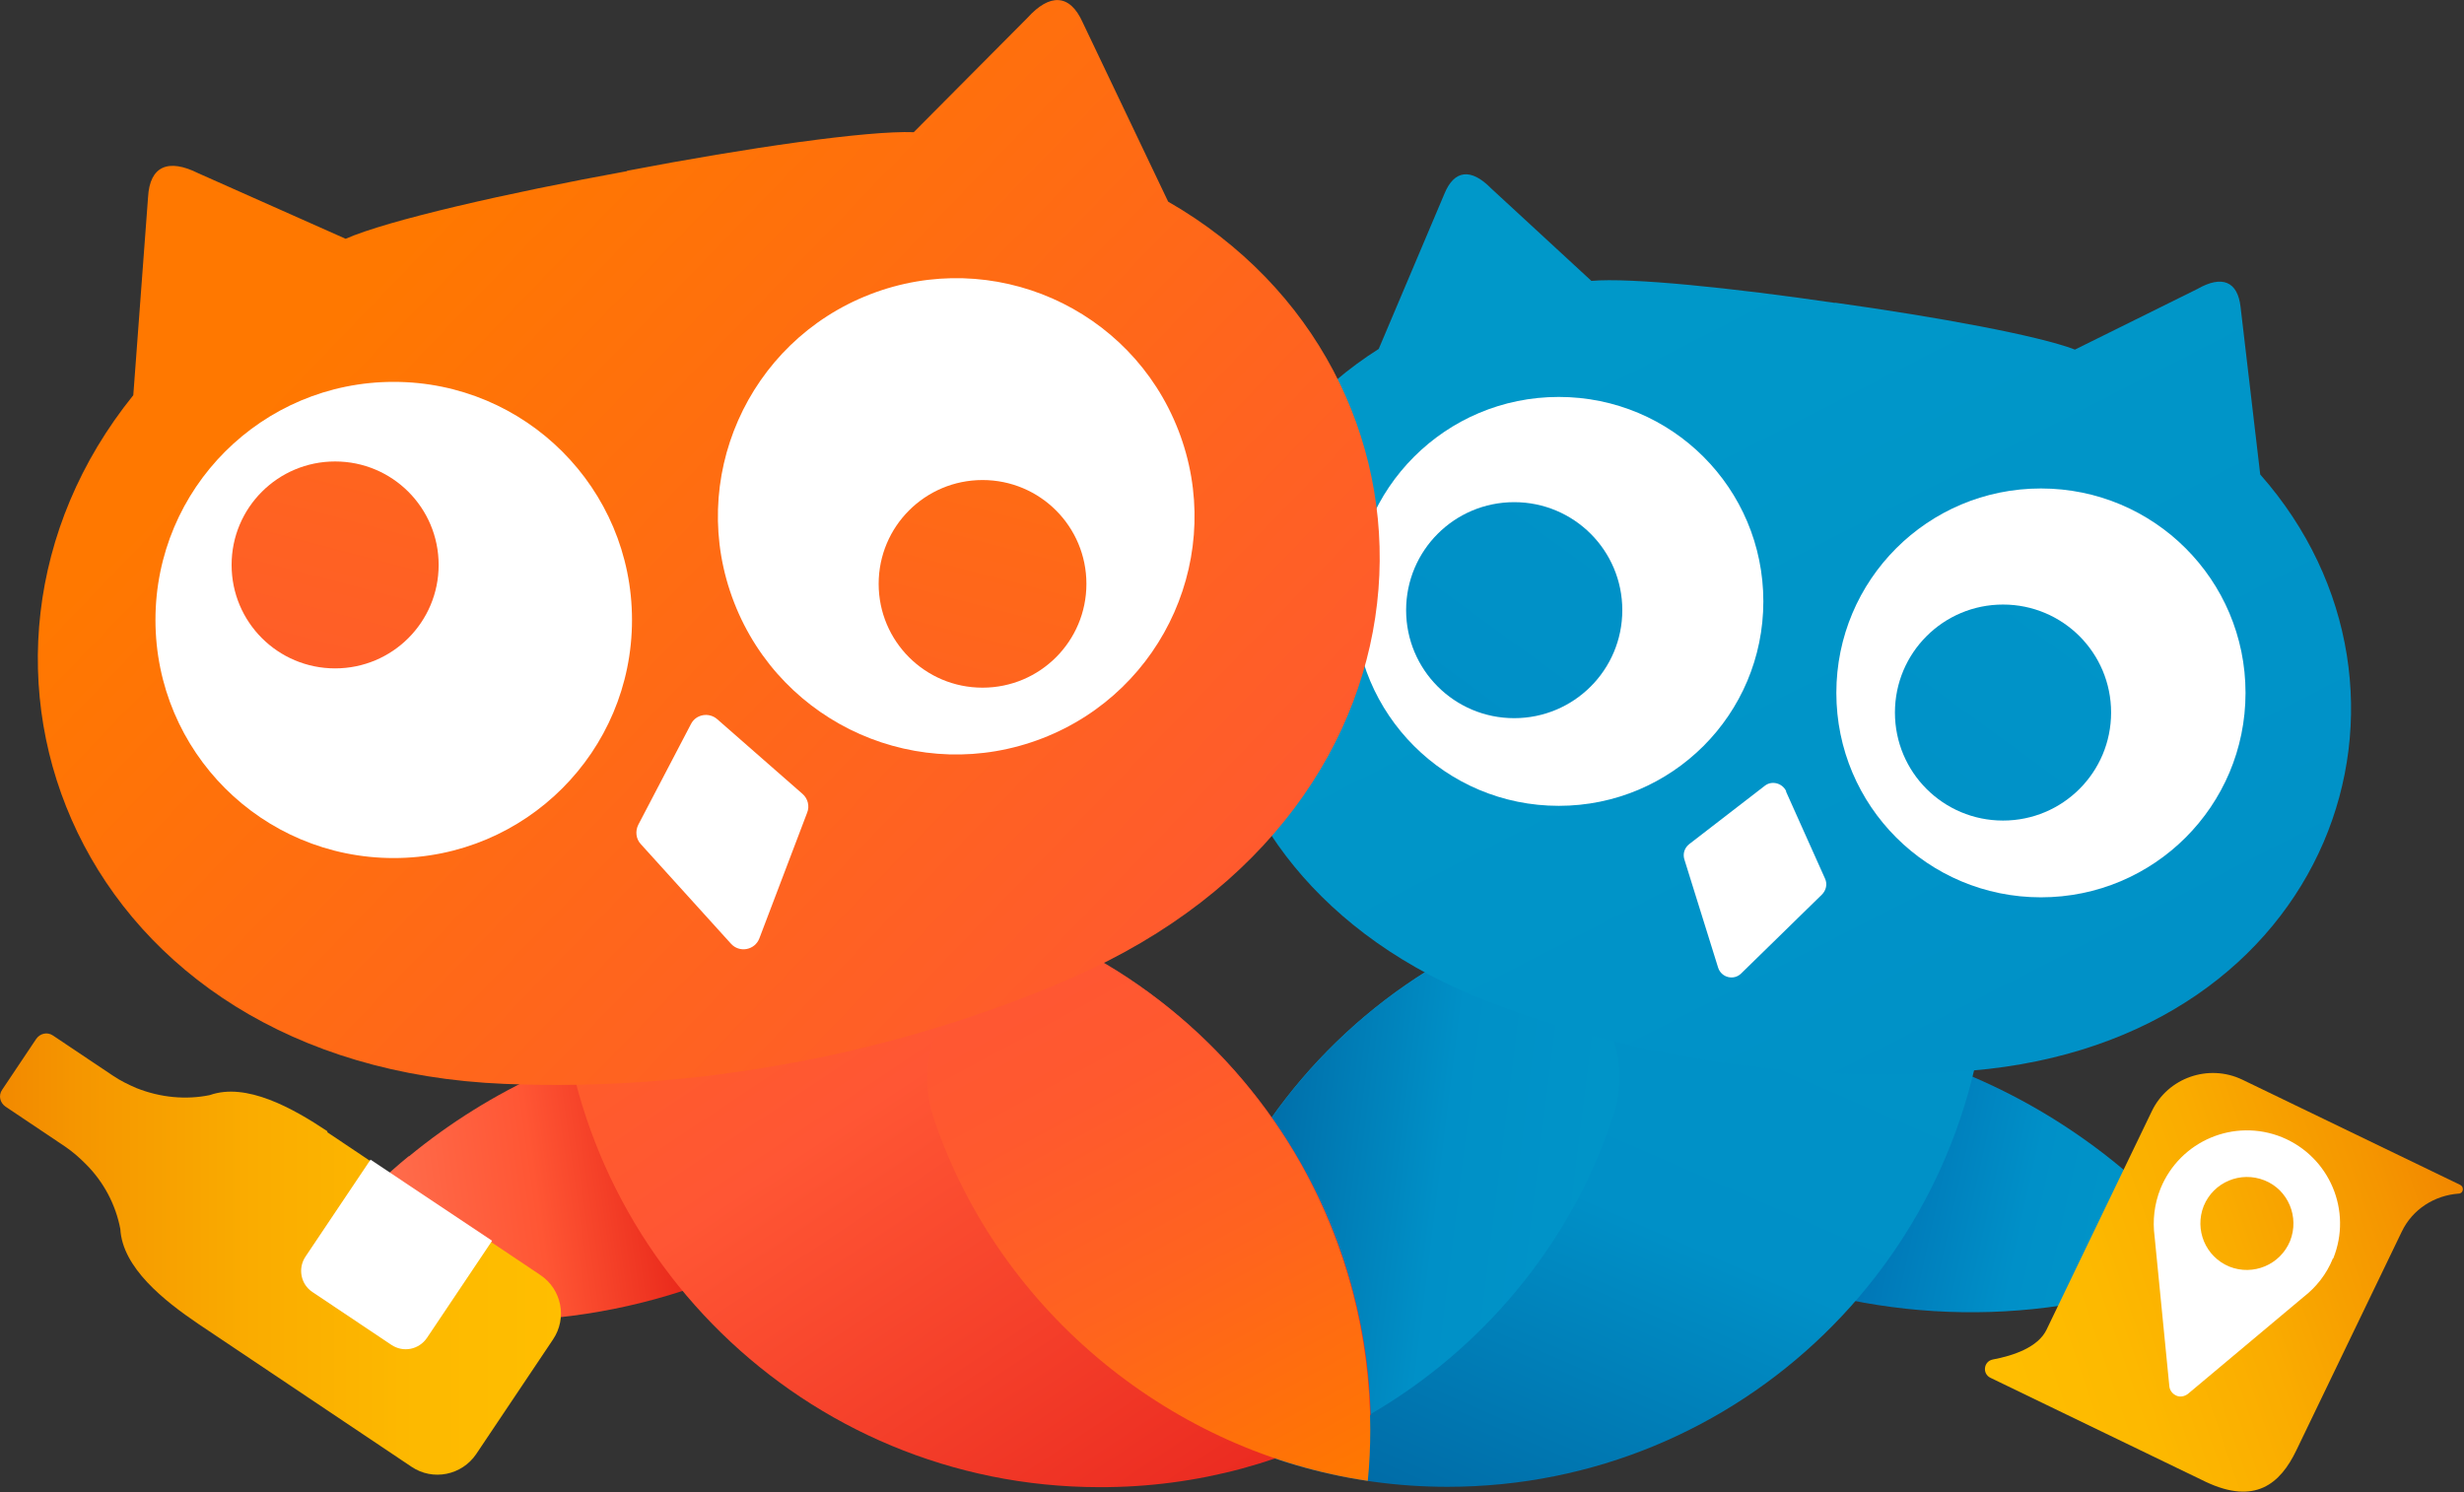
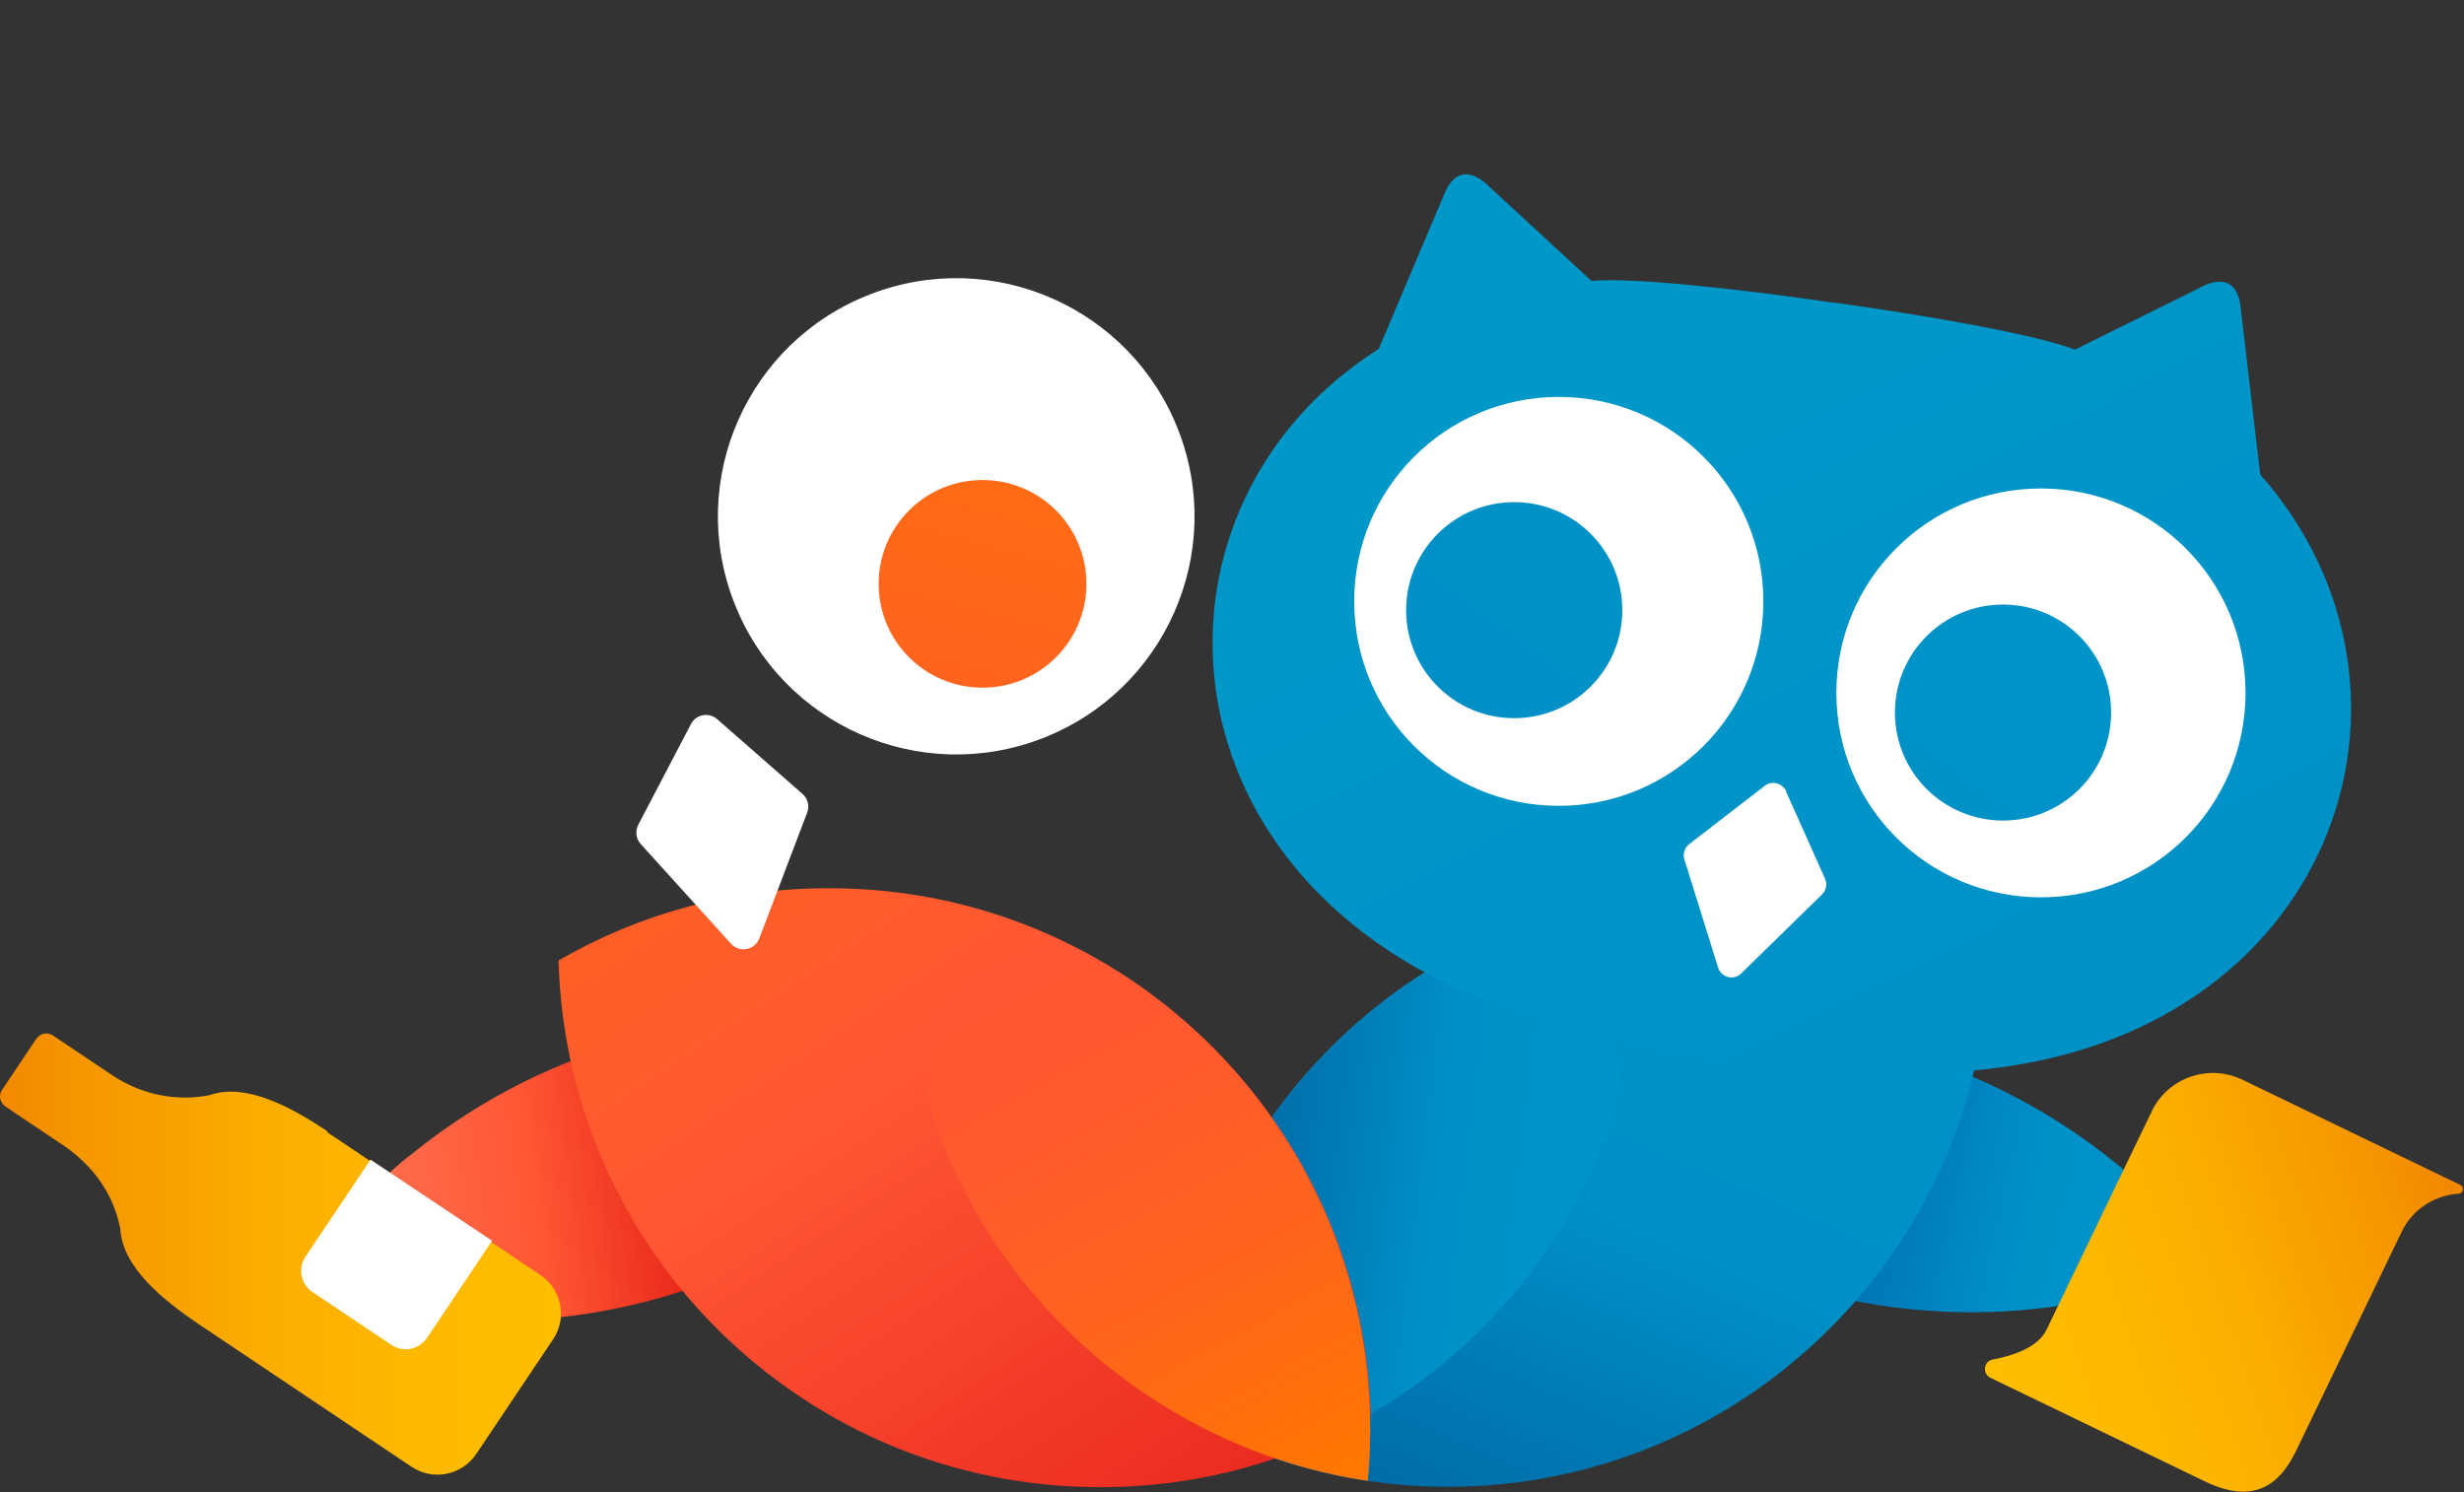
<svg xmlns="http://www.w3.org/2000/svg" version="1.2" viewBox="0 0 1552 940" width="1552" height="940">
  <rect x="0" y="0" width="1552" height="940" fill="#333333" stroke="none" />
  <defs>
    <linearGradient id="g1" x2="1" gradientUnits="userSpaceOnUse" gradientTransform="matrix(-240.702,33.817,-12.45,-88.612,457.064,729.845)">
      <stop offset=".15" stop-color="#e9291b" />
      <stop offset=".5" stop-color="#ff5634" />
      <stop offset="1" stop-color="#ff7454" />
    </linearGradient>
    <linearGradient id="g2" x2="1" gradientUnits="userSpaceOnUse" gradientTransform="matrix(259.932,57.689,-19.813,89.273,1138.747,730.943)">
      <stop offset=".11" stop-color="#0071b3" />
      <stop offset=".53" stop-color="#0090c8" />
      <stop offset="1" stop-color="#0098c8" />
    </linearGradient>
    <linearGradient id="g3" x2="1" gradientUnits="userSpaceOnUse" gradientTransform="matrix(353.426,0,0,278.052,-0.022,789.499)">
      <stop offset="0" stop-color="#f28900" />
      <stop offset=".14" stop-color="#f59600" />
      <stop offset=".45" stop-color="#faac00" />
      <stop offset=".74" stop-color="#fdb900" />
      <stop offset="1" stop-color="#ffbe00" />
    </linearGradient>
    <linearGradient id="g4" x2="1" gradientUnits="userSpaceOnUse" gradientTransform="matrix(-299.056,101.896,-82.217,-241.299,1547.428,758.323)">
      <stop offset="0" stop-color="#f28900" />
      <stop offset=".14" stop-color="#f59600" />
      <stop offset=".45" stop-color="#faac00" />
      <stop offset=".74" stop-color="#fdb900" />
      <stop offset="1" stop-color="#ffbe00" />
    </linearGradient>
    <linearGradient id="g5" x2="1" gradientUnits="userSpaceOnUse" gradientTransform="matrix(394.528,-875.873,748.317,337.071,867.838,1031.607)">
      <stop offset="0" stop-color="#005e9b" />
      <stop offset=".32" stop-color="#0090c7" />
      <stop offset="1" stop-color="#0098c9" />
    </linearGradient>
    <linearGradient id="g6" x2="1" gradientUnits="userSpaceOnUse" gradientTransform="matrix(355.64,43.322,-60.394,495.785,737.094,753.477)">
      <stop offset="0" stop-color="#005e9b" />
      <stop offset=".47" stop-color="#0090c7" />
      <stop offset="1" stop-color="#0098c9" />
    </linearGradient>
    <linearGradient id="g7" x2="1" gradientUnits="userSpaceOnUse" gradientTransform="matrix(-559.543,-848.257,606.4,-400.005,761.021,980.798)">
      <stop offset="0" stop-color="#e9271f" />
      <stop offset=".35" stop-color="#ff5634" />
      <stop offset="1" stop-color="#ff7800" />
    </linearGradient>
    <linearGradient id="g8" x2="1" gradientUnits="userSpaceOnUse" gradientTransform="matrix(276.126,516.025,-254.346,136.101,581.569,495.256)">
      <stop offset="0" stop-color="#e9271f" />
      <stop offset=".2" stop-color="#ff5634" />
      <stop offset=".38" stop-color="#ff592e" />
      <stop offset=".59" stop-color="#ff631f" />
      <stop offset=".82" stop-color="#ff7306" />
      <stop offset=".88" stop-color="#ff7800" />
    </linearGradient>
    <linearGradient id="g9" x2="1" gradientUnits="userSpaceOnUse" gradientTransform="matrix(-400.397,-775.987,804.721,-415.223,1422.613,974.251)">
      <stop offset="0" stop-color="#005e9b" />
      <stop offset=".32" stop-color="#0090c7" />
      <stop offset="1" stop-color="#0098c9" />
    </linearGradient>
    <linearGradient id="g10" x2="1" gradientUnits="userSpaceOnUse" gradientTransform="matrix(577.657,-800.763,800.948,577.79,653.543,800.763)">
      <stop offset="0" stop-color="#005e9b" />
      <stop offset=".47" stop-color="#0090c7" />
      <stop offset="1" stop-color="#0098c9" />
    </linearGradient>
    <linearGradient id="g11" x2="1" gradientUnits="userSpaceOnUse" gradientTransform="matrix(577.657,-800.766,800.951,577.79,886.502,968.649)">
      <stop offset="0" stop-color="#005e9b" />
      <stop offset=".47" stop-color="#0090c7" />
      <stop offset="1" stop-color="#0098c9" />
    </linearGradient>
    <linearGradient id="g12" x2="1" gradientUnits="userSpaceOnUse" gradientTransform="matrix(-742.12,-716.355,742.666,-769.376,990.745,883.496)">
      <stop offset="0" stop-color="#e9271f" />
      <stop offset=".29" stop-color="#ff5634" />
      <stop offset="1" stop-color="#ff7800" />
    </linearGradient>
    <linearGradient id="g13" x2="1" gradientUnits="userSpaceOnUse" gradientTransform="matrix(238.83,-917.749,918.173,238.94,87.3,832.894)">
      <stop offset="0" stop-color="#e9271f" />
      <stop offset=".29" stop-color="#ff5634" />
      <stop offset="1" stop-color="#ff7800" />
    </linearGradient>
    <linearGradient id="g14" x2="1" gradientUnits="userSpaceOnUse" gradientTransform="matrix(239.036,-917.83,918.252,239.146,464.017,963.539)">
      <stop offset="0" stop-color="#e9271f" />
      <stop offset=".29" stop-color="#ff5634" />
      <stop offset="1" stop-color="#ff7800" />
    </linearGradient>
  </defs>
  <style>
		.s0 { fill: url(#g1) } 
		.s1 { fill: url(#g2) } 
		.s2 { fill: url(#g3) } 
		.s3 { fill: #ffffff } 
		.s4 { fill: url(#g4) } 
		.s5 { fill: url(#g5) } 
		.s6 { fill: url(#g6) } 
		.s7 { fill: url(#g7) } 
		.s8 { fill: url(#g8) } 
		.s9 { fill: url(#g9) } 
		.s10 { fill: url(#g10) } 
		.s11 { fill: url(#g11) } 
		.s12 { fill: url(#g12) } 
		.s13 { fill: url(#g13) } 
		.s14 { fill: url(#g14) } 
	</style>
  <g>
    <path class="s0" d="m257.48 728.54c103.89-85.5 244.88-109.57 370.88-64.51-20.54 30.47-45.3 57.86-74.05 81.51q-12.98 10.58-26.96 19.88c-37.13 17.9-80.45 22.98-122.24 11.92 7.54 4.86 15.49 9.05 23.9 12.82 11.05 4.86 22.52 8.18 34.02 10.61-87.76 37.75-187.66 41.97-279.61 9.05 20.57-30.49 45.33-57.89 74.06-81.51z" />
    <path class="s1" d="m1314.04 718.59c-109.43-78.21-251.76-93.01-374.44-39.53 22.53 29.15 49.07 54.78 79.36 76.42 9.04 6.62 46.84 32.92 94.8 49.26 90.18 31.8 190.09 29.37 279.61-9.72-22.53-29.15-49.08-54.79-79.33-76.43z" />
    <path class="s2" d="m206.2 712.62c-21.89-14.58-51.06-30.91-74.06-22.76-15.01 3.1-31.15 1.57-46.19-4.41-5.08-2.21-10.16-4.64-15.02-7.96l-37.57-25.16c-3.55-2.45-8.18-1.34-10.61 2.21l-21.44 32.03c-2.43 3.52-1.34 8.15 2.21 10.58l37.57 25.19c4.86 3.32 9.07 7.06 13.03 11.05 11.28 11.26 18.79 25.64 21.67 40.85 1.34 24.33 27.41 45.07 49.29 59.87 0.89 0.67 89.97 60.31 134.15 89.91 13.49 9.08 31.63 5.31 40.67-7.96l48.41-72.23c9.07-13.46 5.52-31.58-7.96-40.63-44.19-29.6-133.26-89.24-134.15-89.91z" />
    <path class="s3" d="m309.87 781.76l-40.89 60.98c-5.08 7.51-15.02 9.49-22.53 4.41l-49.52-33.14c-7.51-4.86-9.52-15.03-4.44-22.51l40.9-60.98 76.48 51.04z" />
    <path class="s4" d="m1548.54 751.93c3.1 0 3.74-4.18 1.09-5.5l-137.25-66.29c-21.22-10.16-46.87-1.31-57.03 19.89l-66.3 137.63c-5.3 11.03-20.79 16.33-33.83 18.76-5.75 1.12-6.84 8.85-1.53 11.51l135.71 65.59c30.93 14.57 46.84 1.34 57-19.88l66.33-137.61c6.83-14.35 20.76-22.98 35.81-24.1z" />
-     <path class="s3" d="m1469.63 792.81c12.14-30.04-2.24-64.05-32.27-76.42-30.06-12.15-64.12 2.2-76.48 32.25-4 9.94-5.09 20.33-3.77 30.27l9.29 94.32c0.23 2.65 1.98 4.86 4.41 5.95 2.43 1.12 5.31 0.45 7.29-1.09l72.74-60.98c7.96-6.17 14.57-14.36 18.56-24.3zm-65.43 5.09c-15.04-6.2-22.1-23.21-16.13-38.23 6.2-15.02 23.2-22.09 38.24-16.11 15.02 5.95 22.11 23.17 16.14 38.2-6.2 15.02-23.23 22.11-38.25 16.14z" />
    <path class="s5" d="m1252.32 607.04c-5.97 182.9-156.04 329.58-340.6 329.58-63 0-122.24-17.23-173.07-47.05 5.72-182.9 156.04-329.58 340.6-329.58 63.2 0 122.24 17.01 172.85 47.05z" />
    <path class="s6" d="m740.19 933.29c-1.12-10.8-1.54-21.64-1.54-32.67 0-121.52 63.64-228.21 159.58-288.5 63.42-39.98 141.02 21.64 117.35 92.54-41.76 124.82-152.94 212.52-275.17 228.41z" />
    <path class="s7" d="m863.31 891.33c-50.18 29.17-108.75 45.73-171.08 45.51-185.23-0.22-335.52-148.02-340.41-331.81 50.42-29.15 108.76-45.71 171.09-45.48 185.23 0.22 335.52 147.99 340.4 331.78z" />
    <path class="s8" d="m863.09 900.4c0 10.81-0.45 21.64-1.56 32.47-121.57-17.89-231.18-104.71-272.97-227.09-24.31-70.93 54.6-132.78 117.6-92.34 94.38 60.53 156.93 166.56 156.93 286.96z" />
    <path class="s9" d="m1155.54 190.63c64.99 9.07 128.43 20.77 151.41 29.6l77.15-38.2c15.46-8.85 25.4-4.86 27.19 11.48l12.36 105.38c120.48 136.51 46.42 356.29-181.69 375.53-50.16 4.19-101.88 2.85-154.5-4.66-52.59-7.29-102.78-20.75-149.64-38.65-213.52-82.17-223.23-313.91-69.4-411.3l41.34-97.65c6.2-15.24 16.81-16.36 29.4-3.54l63.22 58.33c24.54-2.21 88.85 4.41 153.61 13.9z" />
    <path fill-rule="evenodd" class="s3" d="m981.82 507.64c-71.26 0-128.86-57.57-128.86-128.8 0-71.22 57.6-128.79 128.86-128.79 71.26 0 128.86 57.57 128.86 128.79 0 71.23-57.6 128.8-128.86 128.8z" />
    <path fill-rule="evenodd" class="s10" d="m953.75 452.41c-37.64 0-68.08-30.42-68.08-68.04 0-37.62 30.44-68.03 68.08-68.03 37.65 0 68.09 30.41 68.09 68.03 0 37.62-30.44 68.04-68.09 68.04z" />
    <path fill-rule="evenodd" class="s3" d="m1285.52 565.27c-71.26 0-128.86-57.56-128.86-128.78 0-71.22 57.6-128.78 128.86-128.78 71.26 0 128.87 57.56 128.87 128.78 0 71.22-57.61 128.78-128.87 128.78z" />
    <path fill-rule="evenodd" class="s11" d="m1261.64 516.91c-37.65 0-68.08-30.41-68.08-68.04 0-37.62 30.43-68.03 68.08-68.03 37.65 0 68.08 30.41 68.08 68.03 0 37.63-30.43 68.04-68.08 68.04z" />
    <path class="s3" d="m1125.03 498.79l24.54 54.78c1.53 3.32 0.67 7.29-1.98 9.94l-50.86 49.7c-4.64 4.64-12.59 2.66-14.57-3.74l-21.22-68.05c-1.11-3.51 0-7.28 3.1-9.71l47.51-36.67c4.41-3.54 11.05-1.75 13.48 3.3z" />
-     <path class="s12" d="m394.95 107.59c76.04-14.58 151.63-25.41 180.6-24.32l71.6-72.02c14.15-15.66 26.74-15.02 34.7 2.66l53.93 113.11c186.54 107.14 186.99 381.06-60.77 489.07-54.6 23.65-112.94 41.74-174.63 53.25h-0.22c0 0 0 0-0.23 0-61.66 11.7-122.87 15.89-182.1 13.46-270.32-11.03-368.91-266.41-233.87-433.84l9.3-124.82c1.09-19.43 12.59-24.51 31.6-15.02l92.84 41.3c26.74-11.7 100.99-28.7 177.25-42.61z" />
-     <path fill-rule="evenodd" class="s3" d="m248 540.53c-82.99 0-150.08-67.04-150.08-149.99 0-82.94 67.09-149.98 150.08-149.98 82.99 0 150.08 67.04 150.08 149.98 0 82.95-67.09 149.99-150.08 149.99z" />
-     <path fill-rule="evenodd" class="s13" d="m211.08 421.05c-36.06 0-65.2-29.13-65.2-65.17 0-36.04 29.14-65.18 65.2-65.18 36.06 0 65.21 29.14 65.21 65.18 0 36.04-29.15 65.17-65.21 65.17z" />
+     <path fill-rule="evenodd" class="s13" d="m211.08 421.05z" />
    <path class="s3" d="m656.59 465.08c77.29-29.96 115.61-116.85 85.61-194.09-29.98-77.23-116.93-115.54-194.2-85.55-77.26 29.96-115.62 116.85-85.61 194.09 29.98 77.23 116.93 115.54 194.2 85.55z" />
    <path fill-rule="evenodd" class="s14" d="m618.87 433.2c-36.18 0-65.43-29.24-65.43-65.4 0-36.16 29.25-65.4 65.43-65.4 36.19 0 65.43 29.24 65.43 65.4 0 36.16-29.24 65.4-65.43 65.4z" />
    <path class="s3" d="m451.78 453.08l53.71 47.05c3.32 2.87 4.63 7.73 2.87 11.92l-30.06 79.08c-2.87 7.51-12.62 9.27-17.92 3.32l-56.8-62.74c-3.07-3.33-3.52-8.18-1.54-12.15l33.16-63.41c3.1-6.17 11.28-7.71 16.58-3.07z" />
  </g>
</svg>